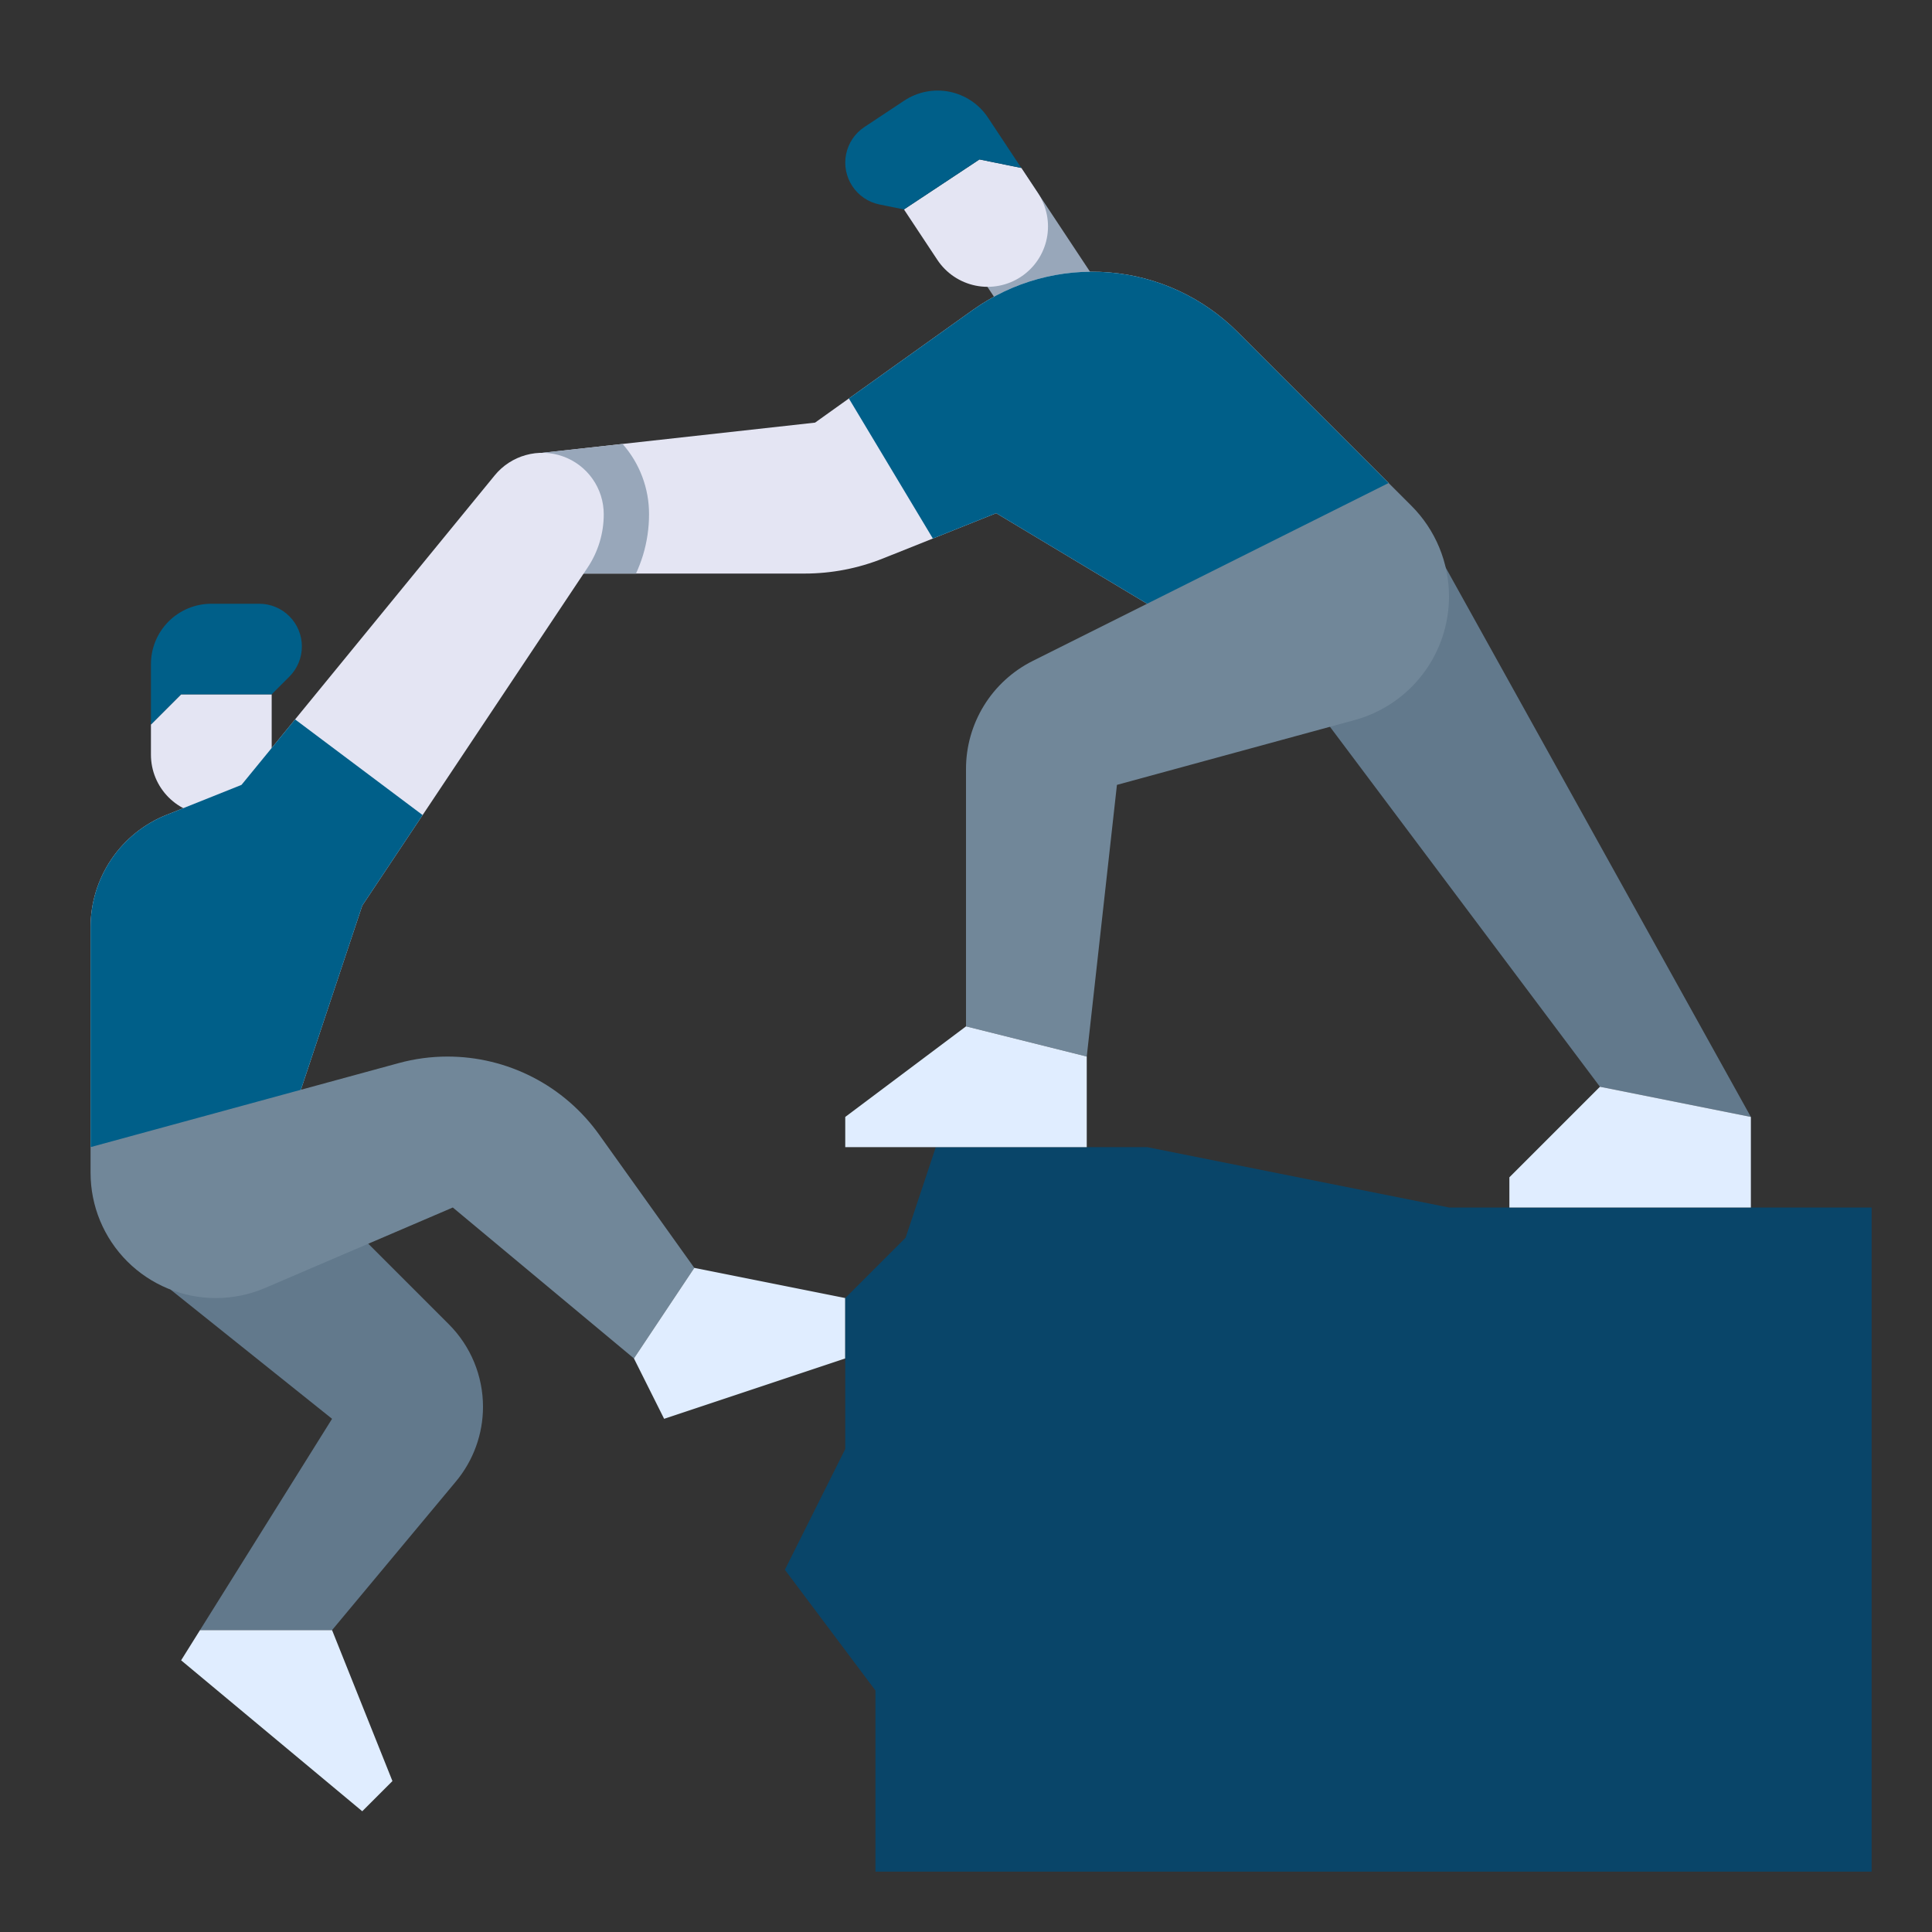
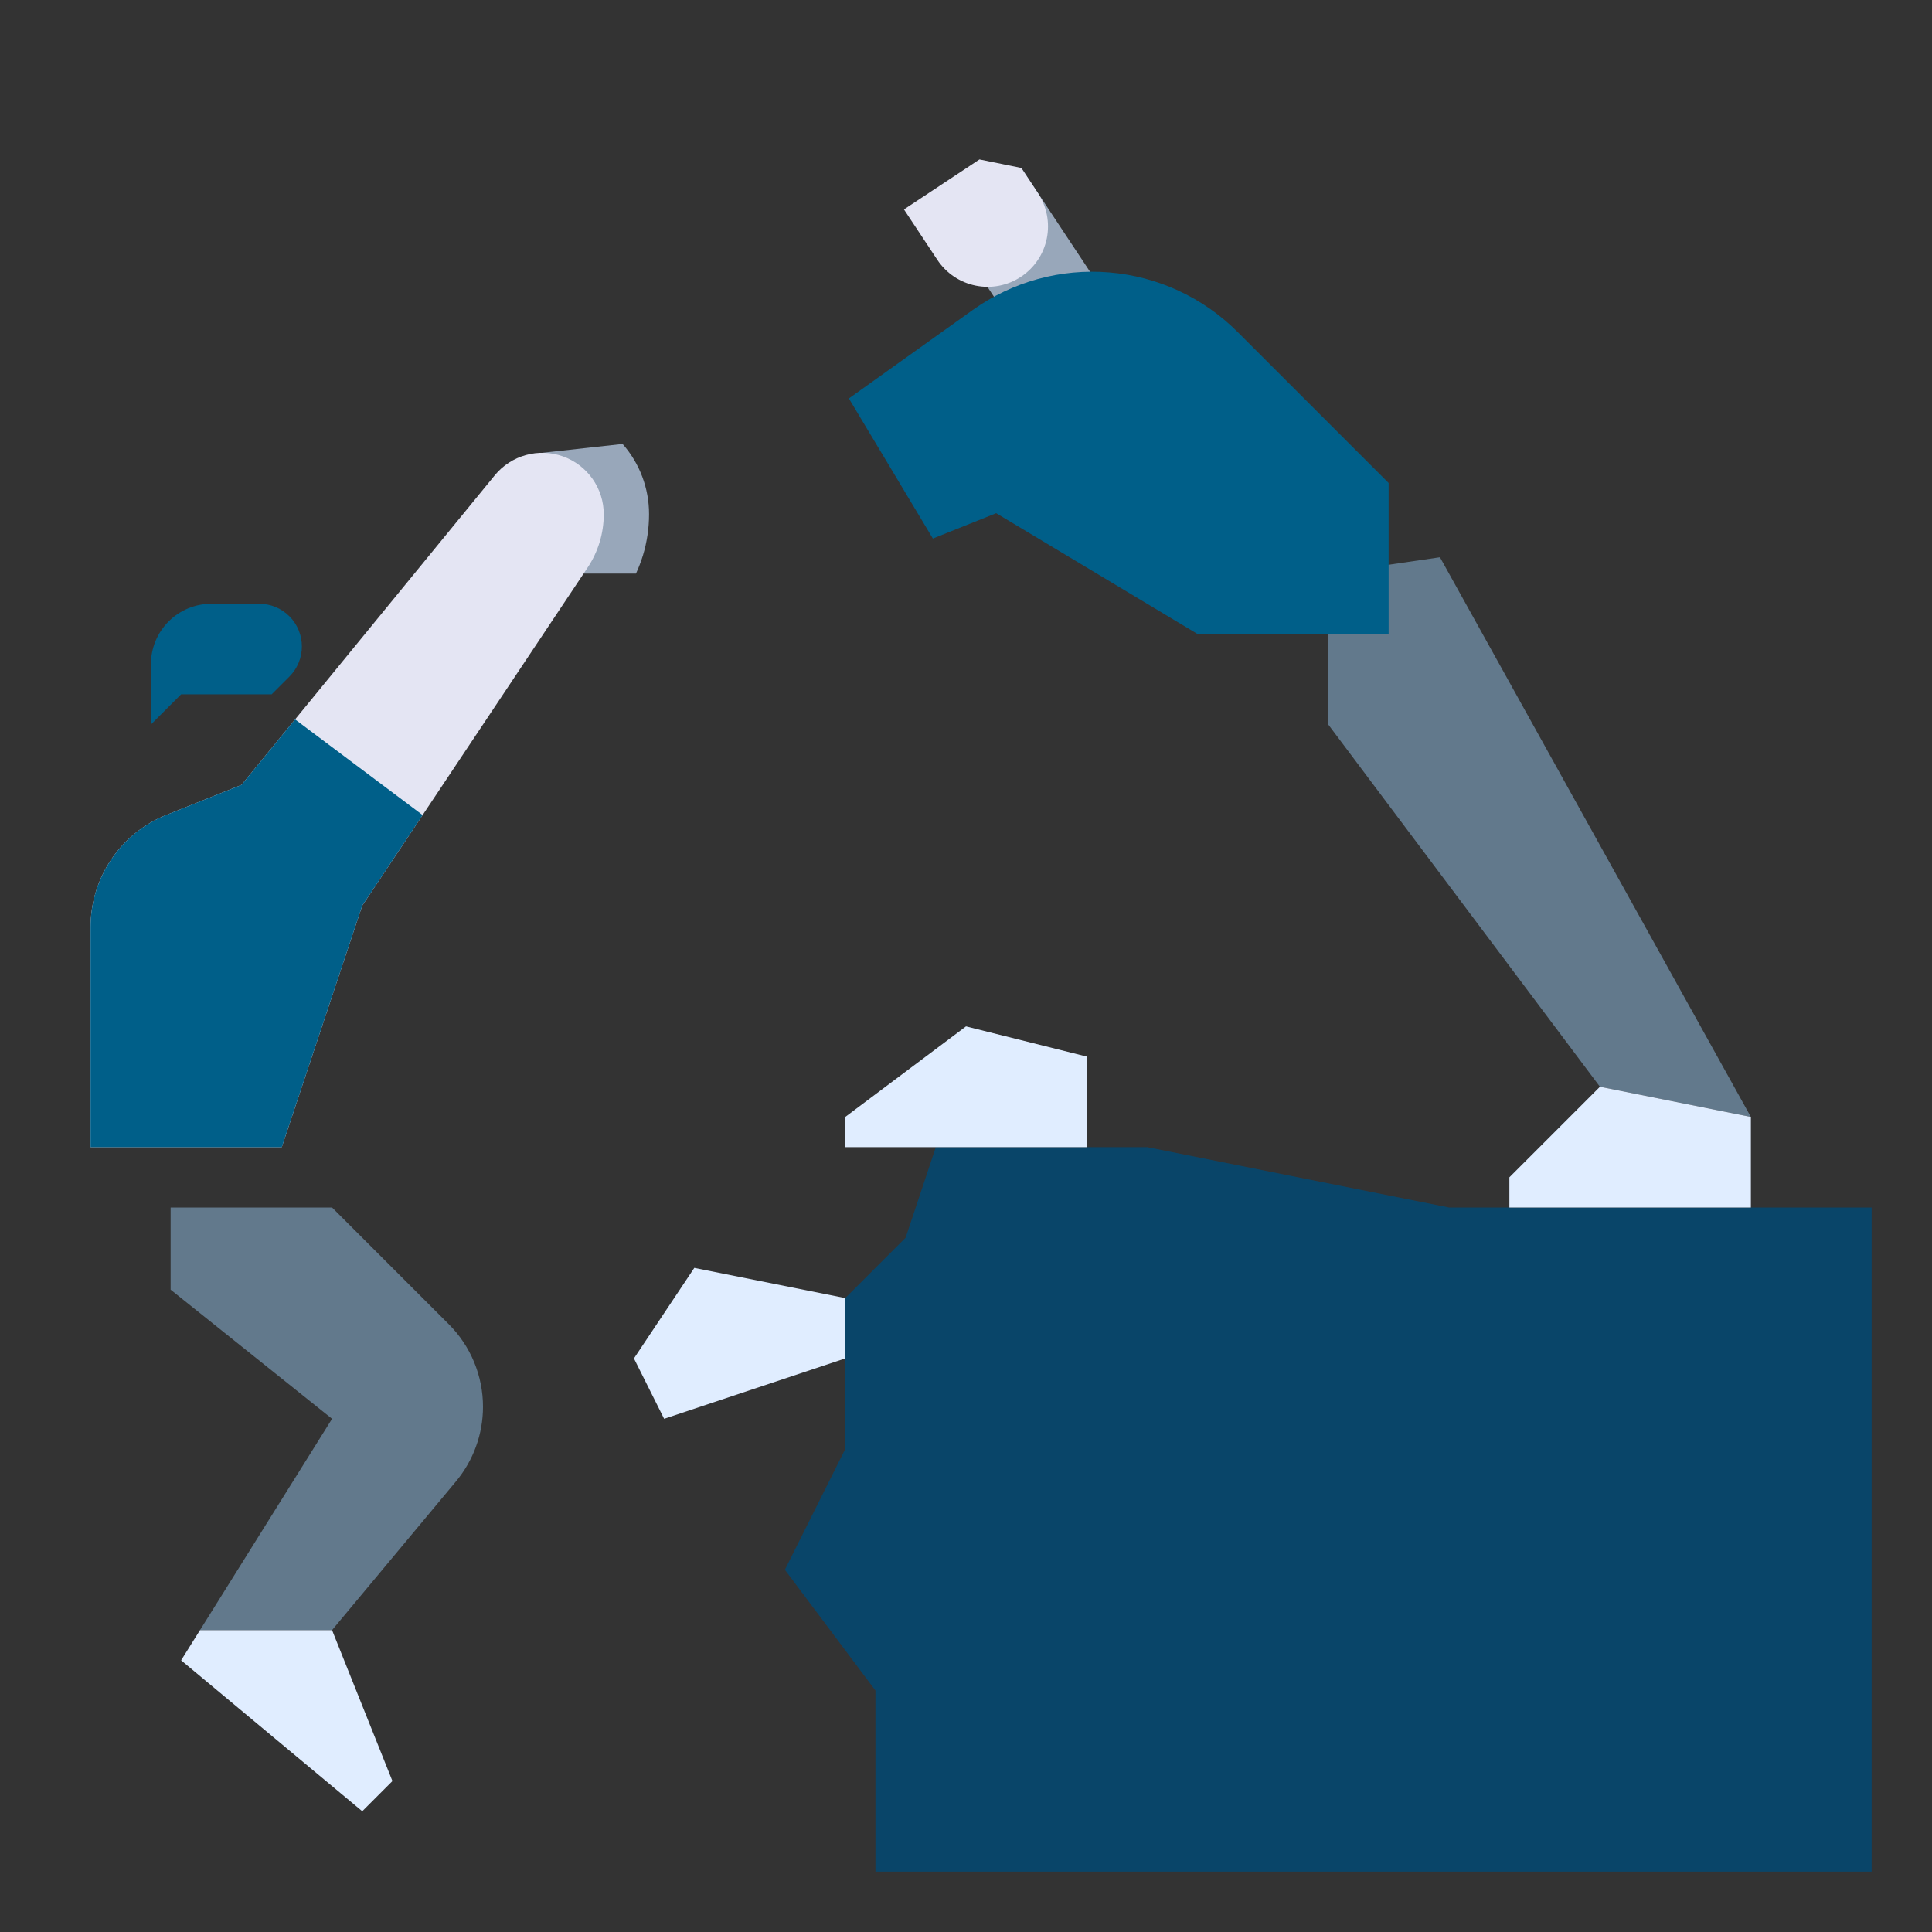
<svg xmlns="http://www.w3.org/2000/svg" width="72" height="72" viewBox="0 0 72 72" fill="none">
  <rect x="0" y="0" width="72" height="72" fill="#333333" stroke="none" />
  <path d="M59.625 40.5L49.5 27V21.375L53.663 20.767L65.25 41.625L59.625 40.5Z" fill="#62798C" />
  <path d="M35.127 8.166L38.061 12.597L40.994 10.689L38.061 6.259L35.127 8.166Z" fill="#98A7BA" />
-   <path d="M51.75 18V23.625H44.624L37.125 19.125L34.765 20.069L32.908 20.811C31.978 21.184 30.986 21.375 29.984 21.375H20.25L20.211 16.875L23.202 16.544L30.375 15.75L31.635 14.85L36.253 11.551C37.728 10.498 39.529 10.002 41.335 10.152C43.142 10.301 44.836 11.086 46.118 12.368L51.75 18Z" fill="#E4E5F3" />
  <path d="M23.202 16.545L20.211 16.875L20.25 21.375H23.701C23.803 21.153 23.89 20.925 23.962 20.692C24.112 20.196 24.188 19.682 24.188 19.164C24.19 18.2 23.84 17.268 23.202 16.545Z" fill="#98A7BA" />
  <path d="M7.453 60.75H12.375L16.992 55.209C17.643 54.428 18 53.443 18 52.426C18 51.855 17.887 51.29 17.669 50.762C17.451 50.235 17.13 49.755 16.727 49.352L12.375 45H6.359V48.062L12.375 52.875L7.453 60.75Z" fill="#62798C" />
  <path d="M12.375 60.75L14.625 66.375L13.5 67.5L6.75 61.875L7.453 60.75H12.375Z" fill="#E0EDFF" />
-   <path d="M7.875 30.375C7.278 30.375 6.706 30.138 6.284 29.716C5.862 29.294 5.625 28.722 5.625 28.125V27L6.75 25.875H10.125V28.125C10.125 28.722 9.888 29.294 9.466 29.716C9.044 30.138 8.472 30.375 7.875 30.375Z" fill="#E4E5F3" />
  <path d="M10.125 25.875L10.784 25.216C10.932 25.068 11.049 24.893 11.129 24.7C11.209 24.507 11.25 24.3 11.25 24.091C11.25 23.882 11.209 23.675 11.129 23.482C11.049 23.289 10.932 23.114 10.784 22.966C10.636 22.818 10.461 22.701 10.268 22.621C10.075 22.541 9.868 22.5 9.659 22.5H7.875C7.278 22.5 6.706 22.737 6.284 23.159C5.862 23.581 5.625 24.153 5.625 24.75V27L6.75 25.875H10.125Z" fill="#005F89" />
  <path d="M22.5 19.164C22.501 19.872 22.291 20.564 21.898 21.153L15.75 30.375L13.5 33.75L10.501 42.75H3.375V34.547C3.375 33.648 3.645 32.769 4.149 32.024C4.653 31.279 5.369 30.702 6.204 30.368L9 29.25L10.997 26.81L18.437 17.715C18.736 17.349 19.141 17.085 19.596 16.959C20.052 16.832 20.535 16.849 20.979 17.008C21.424 17.167 21.809 17.459 22.081 17.845C22.354 18.231 22.5 18.692 22.5 19.164Z" fill="#E4E5F3" />
  <path d="M15.75 30.375L13.5 33.75L10.501 42.75H3.375V34.547C3.375 33.648 3.645 32.769 4.149 32.024C4.653 31.279 5.369 30.702 6.204 30.368L9 29.25L10.997 26.81L15.75 30.375Z" fill="#005F89" />
-   <path d="M23.625 50.625L16.875 45L9.88 47.998C9.3 48.247 8.674 48.375 8.042 48.375C7.429 48.375 6.822 48.254 6.256 48.02C5.69 47.785 5.175 47.441 4.742 47.008C4.309 46.575 3.965 46.06 3.73 45.494C3.496 44.928 3.375 44.321 3.375 43.708V42.75L14.854 39.62C15.448 39.457 16.062 39.375 16.679 39.375C17.784 39.375 18.872 39.639 19.854 40.144C20.836 40.649 21.683 41.382 22.326 42.281L25.875 47.25L23.625 50.625Z" fill="#718799" />
-   <path d="M23.625 50.625L25.875 47.25L31.5 48.375V50.625L24.75 52.875L23.625 50.625Z" fill="#E0EDFF" />
+   <path d="M23.625 50.625L25.875 47.25L31.5 48.375V50.625L24.75 52.875L23.625 50.625" fill="#E0EDFF" />
  <path d="M69.75 45H54L42.75 42.75H34.875L33.75 46.125L31.5 48.375V54L29.25 58.5L32.625 63V69.75H69.75V45Z" fill="#094569" />
  <path d="M51.75 18V23.625H44.625L37.125 19.125L34.765 20.069L31.635 14.85L36.253 11.551C37.728 10.498 39.529 10.002 41.335 10.152C43.142 10.301 44.836 11.086 46.118 12.368L51.75 18Z" fill="#005F89" />
  <path d="M38.048 10.315C38.546 9.986 38.892 9.472 39.011 8.887C39.13 8.303 39.011 7.695 38.682 7.197L38.061 6.259L36.502 5.942L33.688 7.805L34.93 9.681C35.259 10.179 35.773 10.525 36.358 10.644C36.942 10.763 37.55 10.645 38.048 10.315V10.315Z" fill="#E4E5F3" />
-   <path d="M33.688 7.805L32.774 7.62C32.361 7.536 31.998 7.291 31.765 6.939C31.532 6.587 31.448 6.157 31.532 5.744C31.616 5.33 31.861 4.967 32.213 4.734L33.7 3.749C34.198 3.42 34.806 3.301 35.391 3.42C35.975 3.539 36.489 3.885 36.819 4.383L38.061 6.259L36.502 5.942L33.688 7.805Z" fill="#005F89" />
-   <path d="M40.5 39.375L41.625 29.25L50.481 26.835C51.492 26.559 52.384 25.959 53.02 25.126C53.656 24.294 54 23.275 54 22.228C54 20.962 53.497 19.747 52.601 18.851L51.75 18L38.487 24.631C37.74 25.005 37.111 25.579 36.672 26.29C36.233 27.001 36 27.82 36 28.656V38.25L40.5 39.375Z" fill="#718799" />
  <path d="M36 38.25L31.5 41.625V42.75H40.5V39.375L36 38.25Z" fill="#E0EDFF" />
  <path d="M59.625 40.5L65.25 41.625V45H56.25V43.875L59.625 40.5Z" fill="#E0EDFF" />
</svg>